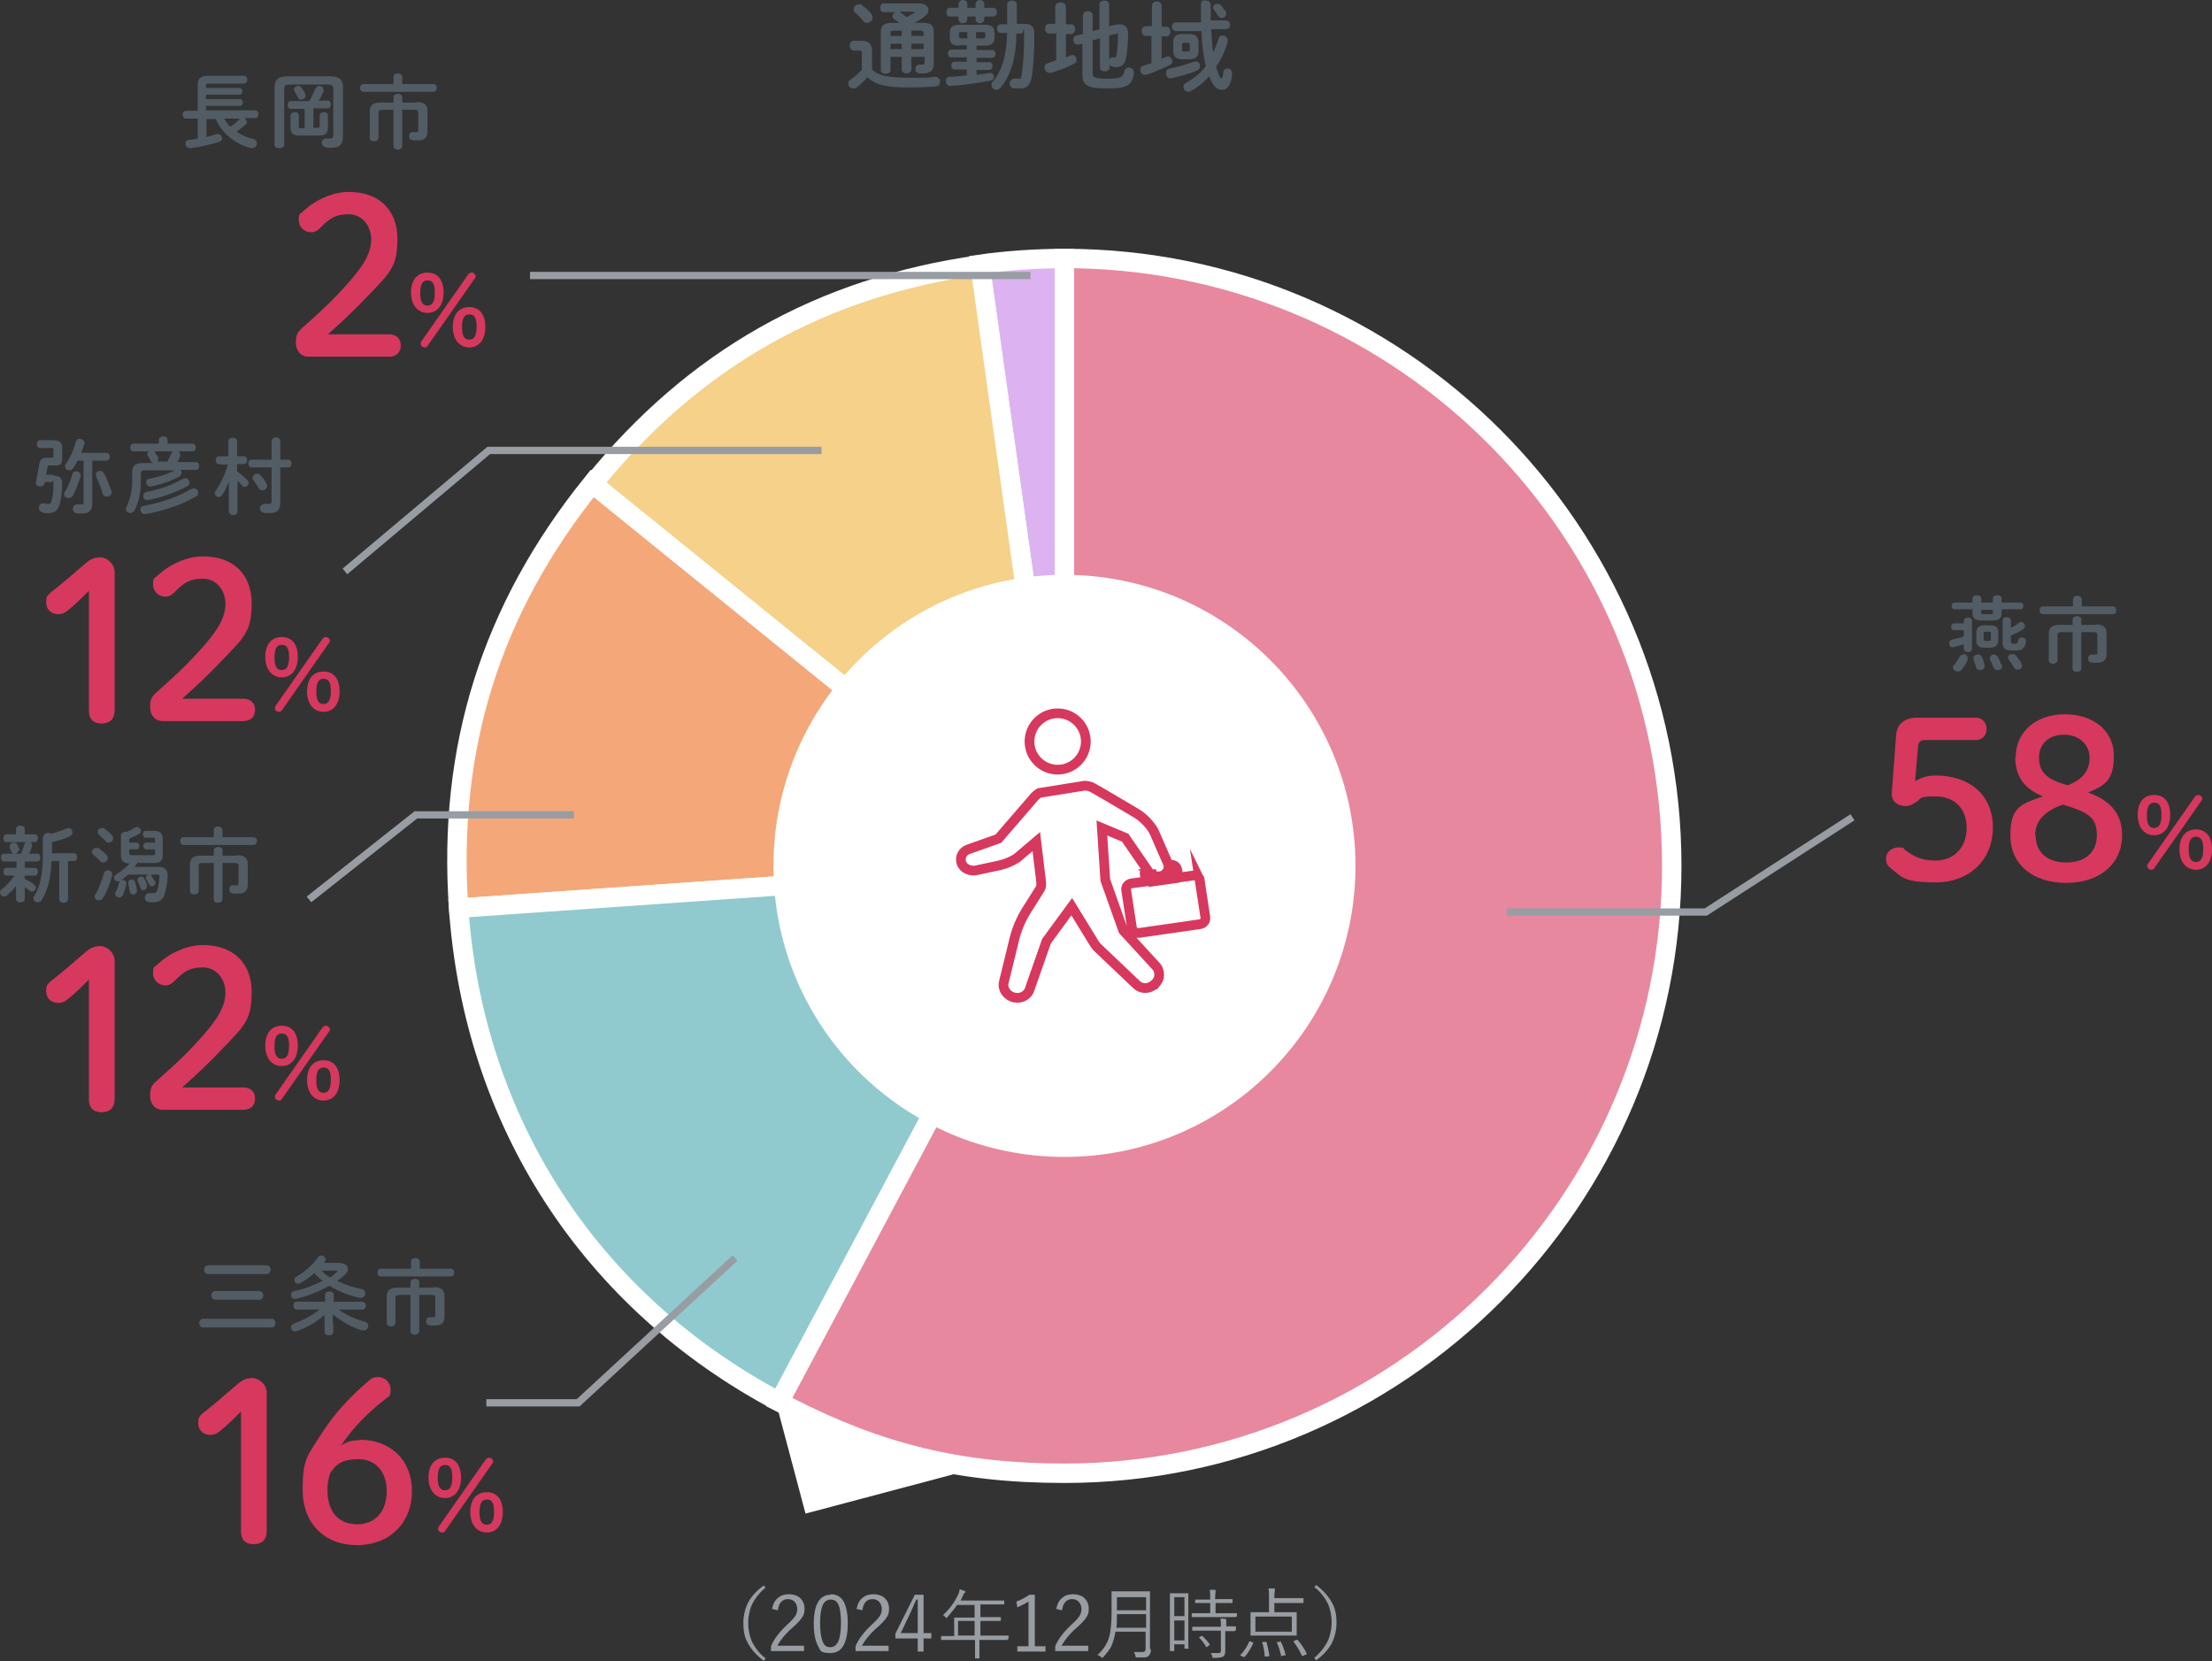
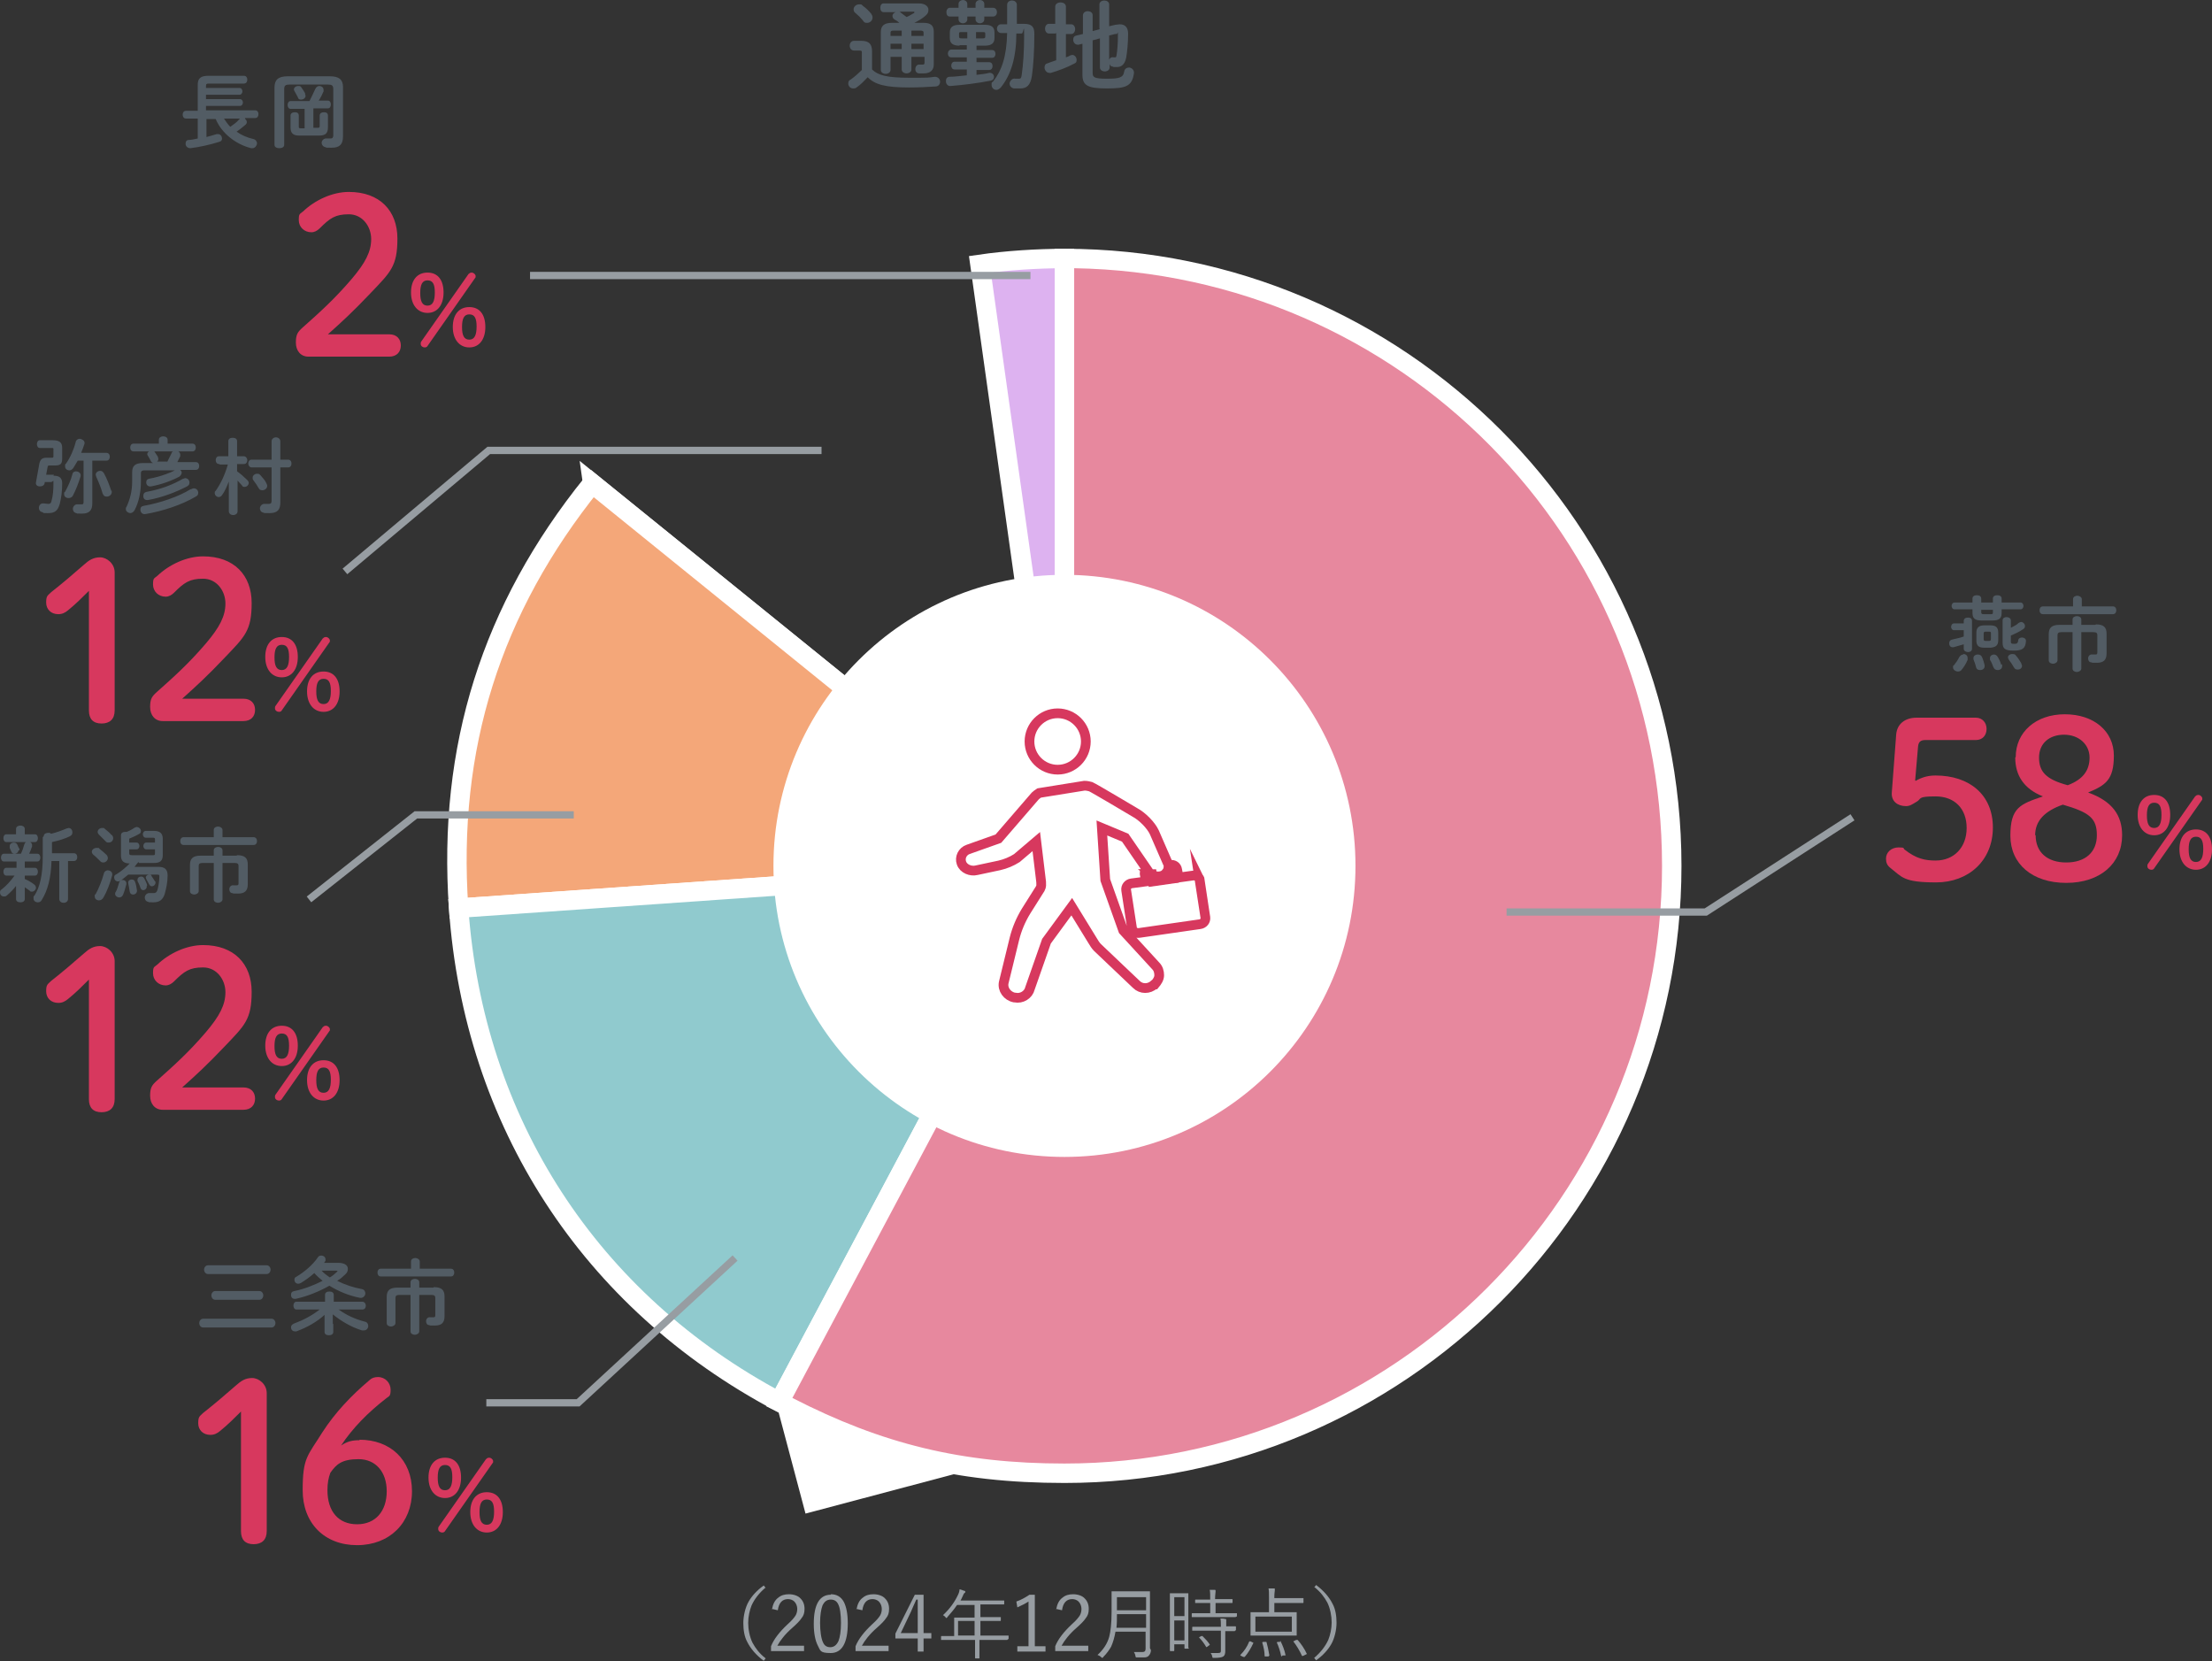
<svg xmlns="http://www.w3.org/2000/svg" id="_レイヤー_2" data-name="レイヤー 2" width="455.3" height="341.9" viewBox="0 0 455.3 341.9">
  <rect x="0" y="0" width="455.3" height="341.9" fill="#333333" stroke="none" />
  <defs>
    <style>
      .cls-1 {
        fill: #525c64;
      }

      .cls-2 {
        fill: #90cace;
      }

      .cls-2, .cls-3, .cls-4, .cls-5, .cls-6, .cls-7, .cls-8 {
        stroke-miterlimit: 10;
      }

      .cls-2, .cls-3, .cls-5, .cls-7 {
        stroke: #fff;
        stroke-width: 4px;
      }

      .cls-9 {
        fill: #979da2;
      }

      .cls-10, .cls-6 {
        fill: #fff;
      }

      .cls-11 {
        fill: #e7889e;
      }

      .cls-3 {
        fill: #f5d189;
      }

      .cls-4, .cls-6 {
        stroke: #d7385e;
        stroke-width: 2px;
      }

      .cls-4, .cls-8 {
        fill: none;
      }

      .cls-5 {
        fill: #ddb2f0;
      }

      .cls-7 {
        fill: #f4a779;
      }

      .cls-8 {
        stroke: #979da2;
        stroke-width: 1.5px;
      }

      .cls-12 {
        fill: #d7385e;
      }
    </style>
  </defs>
  <g id="_レイヤー_1-2" data-name="レイヤー 1">
    <g>
      <path class="cls-1" d="M179.5,14.3c1.2,1.2,3.1,1.7,7.6,1.7s3.8,0,5.3-.2c.7,0,1.1.5,1.1,1s-.3,1-1,1c-1.6.1-3.3.2-5.4.2-4.9,0-7-.6-8.5-2.1-.7.7-1.4,1.5-2.3,2.1-.2.2-.5.2-.7.2-.6,0-1-.5-1-1s.2-.7.6-.9c.7-.5,1.5-1.2,2.2-1.9v-3.5c0-.4,0-.5-.6-.5h-1c-.6,0-.9-.5-.9-1s.3-1,.9-1h1.5c1.6,0,2.2.7,2.2,2.2v3.7ZM179.3,2.8c.2.3.3.5.3.8,0,.6-.5,1.1-1.1,1.1s-.6-.1-.9-.5c-.5-.6-.9-1-1.5-1.5-.3-.2-.4-.5-.4-.8,0-.5.5-1,1.1-1s.5,0,.8.3c.7.5,1.2,1,1.7,1.6ZM187.6,11.7v2.6c0,.5-.5.8-1,.8s-1-.3-1-.8v-2.6h-2.3v2.7c0,.5-.5.8-1,.8s-1-.3-1-.8v-7.8c0-1.3.7-1.9,2.3-1.9h1.5c-.3-.3-.6-.5-1-.7-.3-.2-.4-.5-.4-.7,0-.4.3-.7.7-.8h-2.5c-.5,0-.7-.4-.7-.9s.2-.9.7-.9h7.2c1.3,0,2,.6,2,1.3s-.3,1-.8,1.4c-.6.5-1.3.9-2.1,1.3h1.9c1.4,0,2.1.5,2.1,1.8v6.8c0,1.1-.7,1.8-2,1.8s-.7,0-1,0c-.6,0-.8-.5-.8-.9s.3-1,.9-.9c.1,0,.4,0,.6,0,.3,0,.4-.1.4-.4v-1.2h-2.5ZM183.9,6.3c-.4,0-.6.1-.6.4v.7h2.3v-1.1h-1.8ZM185.6,10.1v-1.1h-2.3v1.1h2.3ZM185,2.4c.1,0,.3,0,.4.2.4.3.8.6,1.2.9.5-.2,1-.5,1.5-.8.1,0,.1-.1.1-.2s0-.1-.2-.1h-3ZM190.1,6.7c0-.3-.2-.4-.6-.4h-1.9v1.1h2.5v-.7ZM190.1,9h-2.5v1.1h2.5v-1.1Z" />
      <path class="cls-1" d="M197.5,9.4c-1.4,0-2-.5-2-1.6v-1.1c0-1,.5-1.6,2-1.6h5.2c1.4,0,2,.5,2,1.6v1.1c0,1-.5,1.6-2,1.6h-1.7v.9h3.2c.5,0,.7.4.7.8s-.2.8-.7.8h-3.2v.9h2.6c.5,0,.7.4.7.8s-.2.8-.7.8h-2.6v1c.9-.1,1.8-.2,2.6-.4.6-.1,1,.4,1,.8s-.2.7-.7.8c-2.5.5-5.7.9-8.3,1.1-.6,0-.9-.5-.9-1s.2-.9.8-.9c1.1,0,2.3-.2,3.5-.3v-1.2h-2.5c-.5,0-.7-.4-.7-.8s.2-.8.7-.8h2.5v-.9h-3.2c-.5,0-.7-.4-.7-.8s.3-.8.7-.8h3.2v-.9h-1.5ZM197.3.8c0-.5.5-.8.9-.8s.9.3.9.8v.8h1.7v-.8c0-.5.5-.8.9-.8s.9.3.9.8v.8h1.8c.5,0,.8.4.8.9s-.3.9-.8.9h-1.8v.6c0,.5-.5.8-.9.8s-.9-.3-.9-.8v-.6h-1.7v.6c0,.5-.5.8-.9.8s-.9-.3-.9-.8v-.6h-1.8c-.5,0-.7-.4-.7-.9s.3-.9.7-.9h1.8v-.8ZM199.1,7.9v-1.3h-1.2c-.4,0-.5,0-.5.4v.5c0,.3.1.4.5.4h1.2ZM202.3,7.9c.4,0,.5-.1.5-.4v-.5c0-.3,0-.4-.5-.4h-1.4v1.3h1.4ZM209.2,6.8c0,5-1.1,8.6-3.2,11.2-.3.3-.6.5-.9.5-.5,0-1-.4-1-1s0-.5.3-.7c1.8-2.3,2.8-5.2,2.9-10h-1.2c-.6,0-.9-.5-.9-.9s.3-.9.8-.9h1.3V1c0-.6.5-.9,1-.9s1,.3,1,.9v3.9h1.4c1.8,0,2.2.7,2.2,2.1,0,3.5-.2,6.5-.5,8.6-.3,2-1.1,2.6-2.4,2.6s-.9,0-1.3,0c-.6-.1-.9-.6-.9-1s.5-1.2,1.2-1c.2,0,.4,0,.7,0,.4,0,.5-.1.6-.8.3-2,.5-4.9.5-8s-.1-.5-.5-.5h-1.1Z" />
      <path class="cls-1" d="M217.2,6.9h-1.3c-.5,0-.8-.5-.8-1s.3-1,.8-1h1.3V1.4c0-.6.5-.9,1.1-.9s1.1.3,1.1.9v3.6h1.1c.5,0,.8.5.8,1s-.3,1-.8,1h-1.1v4.8c.3-.1.6-.2.9-.4.1,0,.3-.1.4-.1.5,0,.9.5.9,1s-.1.6-.5.8c-1.5.8-3.4,1.5-4.8,1.9-.1,0-.2,0-.3,0-.6,0-1-.6-1-1.1s.2-.8.7-.9c.5-.2,1.1-.4,1.7-.6v-5.6ZM226.3,5.9V.9c0-.5.5-.8,1-.8s1,.3,1,.8v4.5l1.3-.3c.3,0,.6-.1.9-.1,1.1,0,1.7.7,1.7,1.9,0,2.1-.2,3.8-.4,5-.3,1.4-1,1.9-1.9,1.9s-.6,0-.9-.1c-.3,0-.5-.2-.6-.5v.7c0,.5-.5.8-1,.8s-1-.3-1-.8v-6l-1.5.4v6.7c0,.9.3,1.2,2.9,1.2s3.4-.2,3.6-1.5c.1-.6.6-.8,1-.8s1.1.4,1,1.2c-.4,2.7-1.7,3.1-5.6,3.1s-5-.6-5-2.8v-6.4l-.8.2c0,0-.2,0-.2,0-.5,0-.9-.5-.9-1s.2-.8.7-.9l1.3-.3v-3.8c0-.6.5-.9,1-.9s1,.3,1,.8v3.3l1.5-.4ZM228.3,12.3c.1-.3.4-.6.9-.5,0,0,.2,0,.3,0,.2,0,.2,0,.3-.3.2-1.1.3-2.7.3-4.1s0-.4-.3-.4-.2,0-.3,0l-1.2.3v4.9Z" />
-       <path class="cls-1" d="M237.1,7.4h-1.3c-.5,0-.8-.5-.8-1s.3-1,.8-1h1.3V1.2c0-.6.5-.9,1-.9s1,.3,1,.9v4.3h1c.5,0,.8.5.8,1s-.3,1-.8,1h-1v4.6c.3-.1.6-.3.9-.4.1,0,.3-.1.4-.1.5,0,.9.5.9,1s-.2.6-.5.8c-1.5.7-3.4,1.5-4.8,2-.1,0-.2,0-.4,0-.6,0-.9-.5-.9-1s.2-.8.7-.9c.5-.2,1.1-.3,1.6-.5v-5.4ZM246.1,12.6c.6,0,.9.5.9,1s-.2.7-.6.9c-1.6.7-3.5,1.2-5.2,1.6-.7.2-1.2-.4-1.2-1s.2-.8.8-1c1.5-.3,3.4-.8,4.9-1.4.1,0,.3,0,.4,0ZM247.2,4.2c0-1,0-2.1,0-3.2s.5-.9,1-.9,1,.3,1,.9c0,1.1,0,2.1,0,3.2h3.2c.5,0,.8.5.8.9s-.3.9-.8.9h-3.1c.1,1.6.2,3.2.4,4.8.4-.9.8-1.8,1.1-2.8.1-.5.5-.7.9-.7s1,.4,1,1,0,.2,0,.3c-.5,1.8-1.3,3.6-2.4,5.1.6,2.1.9,2.4,1.1,2.4s.3-.2.4-1.2c0-.6.5-.8.9-.8s.9.3.9,1c-.1,2.4-1,3.4-2.1,3.4s-1.9-.9-2.6-2.8c-1.1,1.2-2.3,2.2-3.7,3-.2.1-.4.2-.6.2-.6,0-1-.5-1-1s.2-.7.6-.9c1.6-.9,3-2,4-3.4,0-.1,0-.3-.1-.4-.4-1.9-.7-4.1-.8-6.8h-5.3c-.5,0-.8-.5-.8-.9s.3-.9.8-.9h5.2ZM246.7,10.5c0,1.2-.6,1.7-1.9,1.7h-1.4c-1.3,0-1.9-.5-1.9-1.7v-1.8c0-1.2.6-1.7,1.9-1.7h1.4c1.2,0,1.8.4,1.9,1.7v1.8ZM244.9,9.2c0-.3-.1-.4-.4-.4h-.8c-.3,0-.4.1-.4.4v1c0,.3.1.4.4.4h.8c.3,0,.4-.1.4-.4v-1ZM252.2,2.2c.1.2.2.4.2.6,0,.5-.4.9-.9.9s-.6-.2-.9-.6c-.2-.4-.4-.7-.7-1-.1-.2-.2-.4-.2-.5,0-.5.4-.8.9-.8s.5.1.8.4c.3.4.6.8.8,1.1Z" />
    </g>
    <path class="cls-5" d="M219.1,178.2l-17.4-123.8c5.5-.8,11.9-1.2,17.4-1.2v125Z" />
-     <path class="cls-3" d="M219.1,178.2l-97.1-78.6c20.8-25.7,46.9-40.5,79.7-45.1l17.4,123.8Z" />
+     <path class="cls-3" d="M219.1,178.2l-97.1-78.6l17.4,123.8Z" />
    <path class="cls-7" d="M219.1,178.2l-124.7,8.7c-2.3-33,6.7-61.6,27.5-87.4l97.1,78.6Z" />
    <path class="cls-2" d="M219.1,178.2l-58.7,110.3c-39-20.7-62.9-57.6-66-101.6l124.7-8.7Z" />
    <g>
      <path class="cls-11" d="M219.1,178.2V53.2c69,0,125,56,125,125s-56,125-125,125-39.2-4.3-58.7-14.6l58.7-110.3Z" />
      <path class="cls-10" d="M219.1,305.2c-22.5,0-39.8-4.3-59.6-14.9l-1.8-.9,59.4-111.7V51.2h2c70,0,127,57,127,127s-57,127-127,127ZM163.1,287.7c18.5,9.5,34.9,13.5,56,13.5,67.8,0,123-55.2,123-123s-54.1-121.9-121-123v123.5l-58,109Z" />
    </g>
    <circle class="cls-10" cx="219.1" cy="178.2" r="59.9" />
    <g>
      <path class="cls-1" d="M3.4,182.2c-.6.8-1.3,1.5-2,2.1-.2.2-.4.2-.6.2-.5,0-.8-.4-.8-.8s.1-.5.4-.7c.9-.7,1.8-1.7,2.6-2.8h-1.7c-.4,0-.6-.4-.6-.8s.2-.8.6-.8h2.1v-1.3H.8c-.4,0-.6-.4-.6-.8s.2-.8.6-.8h3.5c.3-.6.5-1.2.7-1.9.1-.4.4-.6.8-.6s.8.3.8.7,0,.2,0,.3c-.2.6-.4,1.1-.6,1.5h1.7c.4,0,.6.4.6.8s-.2.8-.6.8h-2.6v1.3h2.1c.4,0,.6.4.6.8s-.2.8-.6.8h-2.1v.7c.7.3,1.4.7,1.9,1.1.3.2.4.5.4.7,0,.4-.4.8-.8.8s-.3,0-.5-.2c-.3-.2-.7-.5-1-.7v2.4c0,.5-.4.7-.9.7s-.9-.2-.9-.7v-2.9ZM3.3,170.6c0-.5.5-.7.9-.7s.9.2.9.7v1.1h2.1c.4,0,.6.4.6.8s-.2.8-.6.8H1.3c-.4,0-.6-.4-.6-.8s.2-.8.6-.8h2v-1.1ZM3.8,175c0,.4-.4.7-.8.7s-.6-.2-.7-.5c-.1-.3-.2-.4-.3-.7,0-.1,0-.2,0-.4,0-.4.4-.7.8-.7s.6.1.8.5c.1.3.2.5.4.8,0,.1,0,.2,0,.3ZM9,172.1c0-.5.5-.7.9-.7s.4,0,.6.2c1.2-.3,2.3-.7,3.2-1.1.2,0,.3-.1.4-.1.5,0,.8.4.8.9s-.2.6-.5.8c-1,.5-2.3.9-3.7,1.2v2.3h4.5c.5,0,.7.4.7.8s-.2.8-.7.8h-1.2v7.8c0,.5-.4.8-.9.8s-.9-.3-.9-.8v-7.8h-1.6c-.1,3.5-.8,6.1-2,8-.2.4-.5.5-.8.5-.5,0-.9-.3-.9-.8s0-.4.2-.6c1.1-1.7,1.7-4.2,1.7-8v-4Z" />
      <path class="cls-1" d="M21.9,175.9c.2.2.3.5.3.7,0,.5-.5.9-.9.9s-.5-.1-.7-.3c-.4-.4-1-1-1.4-1.3-.2-.2-.3-.4-.3-.6,0-.4.4-.8,1-.8s.4,0,.6.2c.5.4,1.1.9,1.5,1.3ZM22.1,179.1c.5,0,1,.3,1,.8s0,.2,0,.2c-.4,1.6-1.1,3.4-1.8,4.6-.2.4-.6.6-.9.6-.5,0-.9-.3-.9-.8s0-.3.2-.5c.6-1.1,1.3-2.8,1.7-4.3.1-.4.5-.6.9-.6ZM23,171.8c.2.2.3.5.3.7,0,.5-.4.9-.9.9s-.5-.1-.7-.3c-.4-.4-.9-.9-1.3-1.3-.2-.2-.3-.4-.3-.6,0-.4.4-.8.9-.8s.4,0,.6.2c.5.4,1,.8,1.4,1.3ZM28.5,177.4c-.3.3-.5.6-.8,1h4.9c1.4,0,1.9.6,1.9,1.8,0,1.4-.3,2.7-.6,3.8-.4,1.2-1.1,1.7-2.3,1.7s-.8,0-1.1-.1c-.5-.1-.7-.5-.7-.9s.4-1,1.1-.9c.3,0,.5,0,.7,0,.4,0,.6-.1.8-.6.2-.7.4-1.9.4-2.8,0-.3,0-.4-.4-.4h-6c-.5.4-1,.8-1.5,1.2-.2.1-.4.2-.6.2-.5,0-.8-.4-.8-.8s.1-.5.5-.7c1-.6,1.9-1.4,2.7-2.2-1.2,0-1.8-.5-1.8-1.6v-4.2c0-.5.4-.7.9-.7s.2,0,.3,0c.5-.2,1.1-.5,1.5-.8.2-.1.4-.2.5-.2.5,0,.9.4.9.8s-.1.5-.5.7c-.5.3-1.2.6-1.9.9v.8h1.5c.4,0,.6.4.6.7s-.2.7-.6.7h-1.5v.8c0,.3.1.4.6.4h4.2c.4,0,.5,0,.5-.4v-.8h-1.8c-.4,0-.6-.4-.6-.7s.2-.7.6-.7h1.8v-.6c0-.3,0-.4-.5-.4h-1.4c-.4,0-.6-.4-.6-.7s.2-.7.6-.7h1.7c1.2,0,1.8.5,1.8,1.6v3.4c0,1.2-.6,1.6-1.8,1.6h-3.1ZM25.2,181.1c.5,0,.9.3.8.9-.2.8-.4,1.5-.7,2.2-.2.4-.5.5-.8.5s-.8-.3-.8-.7,0-.3.1-.4c.3-.5.5-1.2.7-1.9.1-.4.4-.6.8-.6ZM28.2,183.3c0,.5-.4.8-.8.8s-.6-.2-.7-.6c-.1-.6-.2-1.3-.3-1.7-.1-.5.3-.8.7-.8s.6.2.7.5c.2.5.3,1.1.4,1.8ZM30.2,182.3c0,0,0,.2,0,.2,0,.4-.4.7-.7.7s-.5-.2-.6-.5c-.1-.4-.4-1-.6-1.4,0,0,0-.2,0-.3,0-.3.3-.6.7-.6s.5.1.7.4c.2.4.5,1,.6,1.4ZM32,181.4c0,.1,0,.2,0,.3,0,.4-.4.7-.7.7s-.4-.1-.6-.4c-.2-.4-.4-.7-.6-1.1,0-.1-.1-.2-.1-.3,0-.3.3-.6.7-.6s.4,0,.5.3c.3.4.5.8.7,1.1Z" />
      <path class="cls-1" d="M44,170.8c0-.5.5-.7.9-.7s.9.3.9.7v1.5h6.4c.5,0,.7.4.7.8s-.2.8-.7.8h-14.4c-.5,0-.7-.4-.7-.8s.2-.8.7-.8h6.2v-1.5ZM48.8,176c1.6,0,2.2.6,2.2,1.9v4.1c0,1.4-.7,1.9-2,1.9s-.8,0-1.2-.1c-.4,0-.6-.4-.6-.8s.3-.9.9-.8c.3,0,.4,0,.6,0s.4,0,.4-.4v-3.6c0-.4-.2-.6-.8-.6h-2.5v7.5c0,.4-.5.7-.9.7s-.9-.2-.9-.7v-7.5h-2.3c-.6,0-.8.2-.8.6v5.2c0,.4-.5.7-.9.7s-.9-.2-.9-.7v-5.4c0-1.3.6-1.9,2.2-1.9h2.7v-1.1c0-.5.5-.7.9-.7s.9.2.9.7v1.1h2.9Z" />
    </g>
    <g>
      <path class="cls-12" d="M18.3,201.6c-1.4,1.4-2.7,2.7-4.3,4-.6.5-1.2.8-2,.8-1.5,0-2.5-1-2.5-2.4s.3-1.4,1-2.1c2.4-1.9,4.4-3.6,6.8-5.7,1-.9,1.9-1.5,3.3-1.5s3,1.3,3,3.1v28.4c0,1.8-1,2.7-2.7,2.7s-2.6-.9-2.6-2.7v-24.6Z" />
      <path class="cls-12" d="M50.1,223.8c1.6,0,2.4,1,2.4,2.3s-.8,2.3-2.4,2.3h-16.6c-1.6,0-2.6-1.2-2.6-2.9s.4-2.2,1.4-3.1c3.6-3.2,6.6-5.9,10.1-10,2.8-3.3,4-5.6,4-8.2s-1.8-5.1-4.6-5.1-3.9.8-6,2.9c-.5.5-1.1.8-1.7.8-1.5,0-2.6-1.1-2.6-2.5s.2-1.2.9-1.8c2.4-2.3,6-4,9.4-4,6.4,0,10,3.9,10,9.6s-1.4,6.9-5.5,11.2c-3.7,3.9-5.9,5.9-8.8,8.5h12.6Z" />
      <path class="cls-12" d="M61.3,215.2c0,2.6-1.3,4.2-3.3,4.2s-3.4-1.6-3.4-4.2,1.3-4.1,3.4-4.1,3.3,1.5,3.3,4.1ZM56.5,215.3c0,1.7.4,2.6,1.5,2.6s1.5-1,1.5-2.7-.4-2.5-1.5-2.5-1.5.9-1.5,2.6ZM66.5,211.4c.1-.2.3-.3.6-.3.4,0,.8.4.8.7s0,.3-.1.4l-9.8,14c-.1.2-.3.3-.6.3-.4,0-.8-.3-.8-.7s0-.3.1-.5l9.8-14ZM69.9,222.3c0,2.6-1.3,4.2-3.3,4.2s-3.4-1.6-3.4-4.2,1.3-4.1,3.4-4.1,3.3,1.5,3.3,4.1ZM65.1,222.3c0,1.7.4,2.6,1.5,2.6s1.5-1,1.5-2.7-.4-2.5-1.5-2.5-1.5.9-1.5,2.6Z" />
    </g>
    <g>
      <path class="cls-1" d="M11,97.9c1.3,0,1.8.5,1.8,1.6,0,1.6-.2,3-.5,4.2-.4,1.4-1,1.9-2.4,1.9s-.7,0-1.2-.2c-.5-.1-.7-.5-.7-.9s.3-.9.8-.9.1,0,.2,0c.3,0,.6.1.9.1.4,0,.6-.1.7-.6.3-1,.4-2.3.4-3.5s0-.4-.5-.4h-1.3v.2c-.1.5-.5.7-1,.7s-.9-.3-.8-.8l.7-3.9c.2-.8.5-1.2,1.5-1.2h1c.3,0,.4,0,.4-.3v-1.4c0-.3,0-.3-.4-.3h-2.4c-.4,0-.6-.4-.6-.8s.2-.8.6-.8h2.6c1.5,0,2,.5,2,1.6v2.2c0,1.1-.4,1.4-1.5,1.4h-1.1c-.3,0-.3,0-.4.3l-.3,1.6h1.6ZM15.6,97c.5,0,1,.3,1,.8s0,.1,0,.2c-.4,1.3-1,2.9-1.6,4-.2.4-.6.5-.9.5-.5,0-.9-.3-.9-.8s0-.3.2-.5c.6-1.1,1.2-2.4,1.5-3.6.1-.5.5-.6.8-.6ZM16,94.8c-.3.5-.6,1-.9,1.5-.2.3-.5.5-.8.5-.5,0-.9-.3-.9-.8s0-.4.2-.6c.9-1.3,1.6-2.9,2-4.5.1-.4.5-.6.8-.6s1,.3,1,.8,0,.2,0,.2c-.2.6-.4,1.2-.7,1.9h5.2c.5,0,.7.4.7.8s-.2.8-.7.8h-2.9v8.8c0,1.5-.7,2.1-2.1,2.1s-.9,0-1.2-.1c-.5-.1-.7-.5-.7-.9s.4-1,1-.9c.2,0,.5,0,.8,0s.4-.1.4-.5v-8.5h-1.3ZM23,101c0,.1,0,.2,0,.3,0,.5-.5.9-1,.9s-.7-.2-.9-.7c-.3-1.1-.8-2.3-1.3-3.4,0-.1-.1-.3-.1-.4,0-.5.5-.8.9-.8s.6.2.8.5c.6,1.1,1.1,2.4,1.5,3.6Z" />
      <path class="cls-1" d="M31.2,95.1c0,0-.2-.2-.2-.3-.1-.2-.3-.6-.5-.9-.1-.2-.2-.3-.2-.4,0-.3.2-.5.4-.6h-3.2c-.5,0-.7-.4-.7-.8s.2-.8.7-.8h5.2v-.8c0-.5.5-.7.9-.7s.9.2.9.7v.8h5.1c.5,0,.7.4.7.8s-.2.8-.7.8h-2.9c.2.1.4.4.4.6s0,.2,0,.4c-.2.4-.4.8-.6,1.2h3.8c.5,0,.7.4.7.8s-.2.8-.7.8h-3.2c.2.2.3.4.3.6s-.2.6-.5.8c-1.7.9-3.7,1.6-5.8,2-.6.1-1-.3-1-.8s.2-.7.7-.8c1.1-.2,2.2-.5,3.3-.9.6-.2,1.3-.5,1.9-.8h-6.3c-.5,0-.7.2-.7.6v1.8c0,2-.4,4.1-1.3,5.8-.2.4-.6.6-.9.6s-.9-.3-.9-.8,0-.3.1-.4c.8-1.7,1.2-3.4,1.2-5.3v-1.9c0-1.3.6-1.9,2.2-1.9h2.1ZM39.3,100.7c.2-.1.4-.2.6-.2.5,0,.9.4.9.9s-.2.6-.5.8c-2.9,1.7-6.8,3-10.4,3.6-.6.1-1-.4-1-.9s.2-.7.7-.8c3.4-.6,7.2-1.9,9.6-3.4ZM37.6,98.6c.2-.1.4-.2.5-.2.5,0,.9.4.9.9s-.2.6-.5.8c-2.3,1.2-5.2,2.3-8,2.8-.7.1-1-.3-1-.8s.2-.8.8-.9c2.7-.5,5.2-1.4,7.4-2.7ZM34.4,95.1c.3-.6.6-1.2.9-1.8,0-.2.2-.3.3-.4h-3.9c0,0,.2.1.2.2.2.3.4.6.6.9,0,.2.1.3.1.4,0,.3-.1.5-.3.6h2.1Z" />
      <path class="cls-1" d="M45.1,95.5c-.5,0-.7-.4-.7-.8s.2-.8.7-.8h1.9v-3.1c0-.5.4-.7.9-.7s.9.2.9.7v3.1h1.4c.4,0,.7.4.7.8s-.2.8-.7.8h-1.4v1.5c.7.5,1.5,1.2,2.1,1.8.2.2.3.4.3.6,0,.4-.4.8-.8.8s-.4,0-.6-.3c-.3-.3-.6-.7-.9-1v6.3c0,.5-.4.8-.9.8s-.9-.3-.9-.8v-6.1c-.4,1-.8,2-1.4,2.8-.2.3-.5.4-.7.4-.4,0-.8-.4-.8-.8s0-.3.2-.5c1-1.4,1.9-3.3,2.5-5.4h-1.6ZM55.9,90.8c0-.5.5-.8.9-.8s.9.3.9.8v3.8h1.6c.5,0,.7.4.7.8s-.2.8-.7.8h-1.6v7.2c0,1.4-.5,2.2-2.2,2.2s-.8,0-1.3-.1c-.5-.1-.7-.5-.7-.9s.4-1,1.1-.9c.2,0,.5,0,.7,0,.4,0,.6-.1.6-.6v-6.9h-4.1c-.4,0-.7-.4-.7-.8s.2-.8.7-.8h4.1v-3.8ZM54.8,99.4c.1.2.2.4.2.6,0,.5-.5.9-1,.9s-.6-.2-.8-.5c-.3-.5-.6-1-1-1.5-.2-.2-.2-.4-.2-.6,0-.4.4-.8.9-.8s.5.1.8.4c.4.5.9,1,1.1,1.5Z" />
    </g>
    <g>
      <path class="cls-12" d="M18.3,121.6c-1.4,1.4-2.7,2.7-4.3,4-.6.5-1.2.8-2,.8-1.5,0-2.5-1-2.5-2.4s.3-1.4,1-2.1c2.4-1.9,4.4-3.6,6.8-5.7,1-.9,1.9-1.5,3.3-1.5s3,1.3,3,3.1v28.4c0,1.8-1,2.7-2.7,2.7s-2.6-.9-2.6-2.7v-24.6Z" />
      <path class="cls-12" d="M50.1,143.8c1.6,0,2.4,1,2.4,2.3s-.8,2.3-2.4,2.3h-16.6c-1.6,0-2.6-1.2-2.6-2.9s.4-2.2,1.4-3.1c3.6-3.2,6.6-5.9,10.1-10,2.8-3.3,4-5.6,4-8.2s-1.8-5.1-4.6-5.1-3.9.8-6,2.9c-.5.5-1.1.8-1.7.8-1.5,0-2.6-1.1-2.6-2.5s.2-1.2.9-1.8c2.4-2.3,6-4,9.4-4,6.4,0,10,3.9,10,9.6s-1.4,6.9-5.5,11.2c-3.7,3.9-5.9,5.9-8.8,8.5h12.6Z" />
      <path class="cls-12" d="M61.3,135.2c0,2.6-1.3,4.2-3.3,4.2s-3.4-1.6-3.4-4.2,1.3-4.1,3.4-4.1,3.3,1.5,3.3,4.1ZM56.5,135.3c0,1.7.4,2.6,1.5,2.6s1.5-1,1.5-2.7-.4-2.5-1.5-2.5-1.5.9-1.5,2.6ZM66.5,131.4c.1-.2.3-.3.6-.3.4,0,.8.4.8.7s0,.3-.1.4l-9.8,14c-.1.2-.3.3-.6.3-.4,0-.8-.3-.8-.7s0-.3.1-.5l9.8-14ZM69.9,142.3c0,2.6-1.3,4.2-3.3,4.2s-3.4-1.6-3.4-4.2,1.3-4.1,3.4-4.1,3.3,1.5,3.3,4.1ZM65.1,142.3c0,1.7.4,2.6,1.5,2.6s1.5-1,1.5-2.7-.4-2.5-1.5-2.5-1.5.9-1.5,2.6Z" />
    </g>
    <g>
      <path class="cls-1" d="M404.2,127.8c0-.5.4-.7.9-.7s.8.2.8.7v5.7c0,.5-.4.7-.8.7s-.9-.2-.9-.7v-.9c-.7.2-1.4.4-2.1.6,0,0-.2,0-.2,0-.5,0-.7-.4-.7-.8s.2-.7.7-.8c.8-.2,1.5-.3,2.3-.6v-1.3h-2c-.4,0-.6-.4-.6-.7s.2-.7.6-.7h2v-.6ZM410.2,123.2c0-.5.4-.7.9-.7s.9.2.9.7v.8h3.9c.4,0,.6.4.6.7s-.2.7-.6.7h-3.9v.7c0,1.1-.4,1.6-1.9,1.6h-2.2c-1.5,0-1.9-.5-1.9-1.6v-.7h-3.7c-.4,0-.6-.4-.6-.7s.2-.7.6-.7h3.7v-.8c0-.5.4-.7.9-.7s.9.2.9.7v.8h2.4v-.8ZM404.1,134.6c.5,0,.9.3.9.8s0,.2,0,.4c-.3.7-.7,1.4-1.2,2-.2.3-.5.4-.8.4-.5,0-1-.4-1-.8s0-.4.2-.5c.4-.5.8-1.1,1.1-1.7.2-.3.5-.5.8-.5ZM408.5,136.9c0,0,0,.2,0,.2,0,.5-.4.8-.9.8s-.8-.2-.9-.7c-.1-.5-.3-1-.5-1.5,0-.1,0-.2,0-.3,0-.4.4-.7.9-.7s.7.2.9.6c.2.5.4,1.1.5,1.6ZM408.4,133.3c-1.2,0-1.6-.5-1.6-1.5v-1.6c0-1,.5-1.5,1.6-1.5h1.3c1.2,0,1.6.5,1.6,1.5v1.6c0,1.1-.6,1.4-1.6,1.5h-1.3ZM407.8,125.5v.5c0,.3.1.4.5.4h1.5c.4,0,.4-.1.4-.4v-.5h-2.4ZM409.4,131.9c.3,0,.4-.1.4-.4v-1.1c0-.3,0-.4-.4-.4h-.7c-.3,0-.4.1-.4.4v1.1c0,.3.1.4.4.4h.7ZM412.1,136.7c0,.1,0,.3,0,.4,0,.5-.4.8-.9.8s-.7-.2-.9-.6c-.2-.5-.4-1.1-.7-1.5,0-.1,0-.2,0-.4,0-.4.4-.7.8-.7s.6.2.8.5c.3.5.6,1.1.7,1.6ZM413.9,129.2c.6-.3,1.2-.6,1.6-1,.2-.1.4-.2.5-.2.4,0,.8.4.8.8s-.1.5-.4.7c-.7.5-1.6.9-2.5,1.3v1.3c0,.3.1.4.6.4s.8,0,.9-.6c0-.5.4-.7.8-.7s.9.3.8.8c-.1,1.4-.7,1.9-2.5,1.9s-2.3-.4-2.3-1.6v-4.6c0-.5.4-.7.8-.7s.9.2.9.7v1.3ZM416,136.5c.1.2.2.4.2.5,0,.5-.4.8-.9.8s-.6-.2-.8-.5c-.3-.5-.6-1-1-1.5-.1-.2-.2-.4-.2-.5,0-.4.4-.7.9-.7s.6.1.8.4c.4.4.8,1.1,1.1,1.6Z" />
      <path class="cls-1" d="M426.7,123.3c0-.5.5-.7.9-.7s.9.3.9.7v1.5h6.4c.5,0,.7.4.7.8s-.2.8-.7.8h-14.4c-.5,0-.7-.4-.7-.8s.2-.8.7-.8h6.2v-1.5ZM431.4,128.5c1.6,0,2.2.6,2.2,1.9v4.1c0,1.4-.7,1.9-2,1.9s-.8,0-1.2-.1c-.4,0-.6-.4-.6-.8s.3-.9.9-.8c.3,0,.4,0,.6,0s.4,0,.4-.4v-3.6c0-.4-.2-.6-.8-.6h-2.5v7.5c0,.4-.5.7-.9.7s-.9-.2-.9-.7v-7.5h-2.3c-.6,0-.8.2-.8.6v5.2c0,.4-.5.7-.9.7s-.9-.2-.9-.7v-5.4c0-1.3.6-1.9,2.2-1.9h2.7v-1.1c0-.5.5-.7.9-.7s.9.2.9.7v1.1h2.9Z" />
    </g>
    <g>
      <path class="cls-12" d="M394.3,160.7c1.4-.8,2.7-1.1,4.1-1.1,6.9,0,11.8,3.9,11.8,10.7s-5,11.3-11.7,11.3-7-1.1-9.3-2.9c-.8-.6-1-1.2-1-2,0-1.3,1.1-2.3,2.6-2.3s.8.2,1.3.5c2.3,1.8,4.1,2.2,6.3,2.2,3.8,0,6.4-2.7,6.4-6.7s-2.5-6.5-6.4-6.5-2.8.5-3.9,1.1c-1,.6-1.4.9-2.2.9-1.7,0-3.1-1-2.9-2.9l.9-11.9c.2-2.1,1.8-3.4,4.2-3.4h12.2c1.3,0,2.2,1,2.2,2.3s-.8,2.3-2.2,2.3h-10.4c-1,0-1.4.4-1.5,1.3l-.6,7Z" />
      <path class="cls-12" d="M414.9,155.8c0-5.1,4.1-8.8,10.1-8.8s10.1,3.5,10.1,8.5-1.7,6.1-5.3,7.6c5,1.8,7,4.7,7,8.8,0,5.8-4.5,9.8-11.5,9.8s-11.5-3.9-11.5-9.7,2-6.5,6.7-8.1c-3.8-1.5-5.7-4.2-5.7-8ZM419,171.9c0,3.5,2.4,5.6,6.3,5.6s6.3-2.1,6.3-5.6-1.5-4.7-7-6.3c-3.7,1.3-5.7,3.3-5.7,6.3ZM424.9,151.2c-3.1,0-5.2,1.8-5.2,4.7s1.4,4.5,5.9,5.7c3.2-1.2,4.5-3.1,4.5-5.7s-2.1-4.7-5.3-4.7Z" />
      <path class="cls-12" d="M446.7,167.7c0,2.6-1.3,4.2-3.3,4.2s-3.4-1.6-3.4-4.2,1.3-4.1,3.4-4.1,3.3,1.5,3.3,4.1ZM441.9,167.8c0,1.7.4,2.6,1.5,2.6s1.5-1,1.5-2.7-.4-2.5-1.5-2.5-1.5.9-1.5,2.6ZM451.9,163.9c.1-.2.3-.3.6-.3.4,0,.8.4.8.7s0,.3-.1.4l-9.8,14c-.1.2-.3.3-.6.3-.4,0-.8-.3-.8-.7s0-.3.1-.5l9.8-14ZM455.3,174.8c0,2.6-1.3,4.2-3.3,4.2s-3.4-1.6-3.4-4.2,1.3-4.1,3.4-4.1,3.3,1.5,3.3,4.1ZM450.5,174.8c0,1.7.4,2.6,1.5,2.6s1.5-1,1.5-2.7-.4-2.5-1.5-2.5-1.5.9-1.5,2.6Z" />
    </g>
    <g>
      <path class="cls-1" d="M55.9,271.4c.5,0,.8.5.8.9s-.3.9-.8.9h-14.1c-.5,0-.8-.5-.8-.9s.3-.9.8-.9h14.1ZM54.9,260.4c.5,0,.8.5.8.9s-.3.9-.8.9h-12.1c-.5,0-.8-.5-.8-.9s.3-.9.8-.9h12.1ZM53.4,265.7c.5,0,.8.5.8.9s-.3.9-.8.9h-9.1c-.5,0-.8-.5-.8-.9s.3-.9.8-.9h9.1Z" />
      <path class="cls-1" d="M68.6,272.5v1.6c0,.5-.4.7-.9.7s-.9-.2-.9-.7v-3.5c-1.5,1.4-3.6,2.6-5.8,3.4-.1,0-.2,0-.3,0-.5,0-.8-.4-.8-.8s.2-.6.6-.8c1.9-.7,3.8-1.7,5.3-2.9h-4.8c-.4,0-.6-.4-.6-.8s.2-.8.6-.8h5.9v-1.4c0-.5.4-.7.9-.7s.9.2.9.7v1.4h5.9c.4,0,.7.4.7.8s-.2.8-.7.8h-4.9c1.5,1.1,3.4,2,5.4,2.5.5.1.7.5.7.9s-.3.9-.9.9-.2,0-.4,0c-2.3-.7-4.4-2-6-3.3v1.9ZM69.7,259.9c1.2,0,1.9.5,1.9,1.2s-.3,1-.9,1.5c-.4.4-.8.7-1.3,1,1.6.8,3.4,1.4,5.1,1.7.5.1.7.5.7.9s-.4,1-1.1.9c-2.1-.4-4.4-1.3-6.3-2.5-2.1,1.2-4.6,2.2-6.9,2.7-.7.1-1-.3-1-.8s.2-.7.7-.8c2-.4,4-1.2,5.8-2.1-.6-.5-1.2-1-1.7-1.6-.9.8-1.9,1.5-2.7,2-.2.1-.4.2-.6.2-.5,0-.8-.4-.8-.8s.1-.5.5-.7c1.5-.9,3.3-2.4,4.3-3.9.2-.3.4-.4.7-.4.5,0,.9.3.9.8s0,.3-.1.4c0,0-.1.2-.2.3h2.9ZM66.1,261.4c.5.6,1.2,1.1,1.8,1.5.5-.3,1-.7,1.4-1.1.1-.1.2-.2.2-.2s-.1-.1-.3-.1h-3.1Z" />
      <path class="cls-1" d="M84.6,259.6c0-.5.5-.7.9-.7s.9.3.9.7v1.5h6.4c.5,0,.7.4.7.8s-.2.8-.7.8h-14.4c-.5,0-.7-.4-.7-.8s.2-.8.7-.8h6.2v-1.5ZM89.3,264.9c1.6,0,2.2.6,2.2,1.9v4.1c0,1.4-.7,1.9-2,1.9s-.8,0-1.2-.1c-.4,0-.6-.4-.6-.8s.3-.9.9-.8c.3,0,.4,0,.6,0s.4,0,.4-.4v-3.6c0-.4-.2-.6-.8-.6h-2.5v7.5c0,.4-.5.7-.9.7s-.9-.2-.9-.7v-7.5h-2.3c-.6,0-.8.2-.8.6v5.2c0,.4-.5.7-.9.7s-.9-.2-.9-.7v-5.4c0-1.3.6-1.9,2.2-1.9h2.7v-1.1c0-.5.5-.7.9-.7s.9.2.9.7v1.1h2.9Z" />
    </g>
    <g>
      <path class="cls-12" d="M49.6,290.5c-1.4,1.4-2.7,2.7-4.3,4-.6.5-1.2.8-2,.8-1.5,0-2.5-1-2.5-2.4s.3-1.4,1-2.1c2.4-1.9,4.4-3.6,6.8-5.7,1-.9,1.9-1.5,3.3-1.5s3,1.3,3,3.1v28.4c0,1.8-1,2.7-2.7,2.7s-2.6-.9-2.6-2.7v-24.6Z" />
      <path class="cls-12" d="M74,296.3c6.3,0,10.8,4.1,10.8,10.6s-4.6,11.1-11.3,11.1-11.2-4.5-11.2-11.3,1-7,4.1-12c2.6-4,5.9-7.5,9.7-10.7.4-.4,1-.6,1.7-.6,1.5,0,2.6,1.2,2.6,2.6s-.3,1.3-.8,1.7c-3.9,3-7.1,6.3-9.4,9.8,1.3-.9,2.4-1.1,3.8-1.1ZM79.6,306.9c0-4-2.3-6.6-5.8-6.6s-4.6,1.1-5.8,2.8c-.4,1.1-.6,2.1-.6,3.6,0,4.4,2.3,7,6.1,7s6.1-2.7,6.1-6.8Z" />
      <path class="cls-12" d="M94.9,304.1c0,2.6-1.3,4.2-3.3,4.2s-3.4-1.6-3.4-4.2,1.3-4.1,3.4-4.1,3.3,1.5,3.3,4.1ZM90.1,304.1c0,1.7.4,2.6,1.5,2.6s1.5-1,1.5-2.7-.4-2.5-1.5-2.5-1.5.9-1.5,2.6ZM100.1,300.3c.1-.2.3-.3.6-.3.4,0,.8.4.8.7s0,.3-.1.4l-9.8,14c-.1.2-.3.3-.6.3-.4,0-.8-.3-.8-.7s0-.3.1-.5l9.8-14ZM103.5,311.2c0,2.6-1.3,4.2-3.3,4.2s-3.4-1.6-3.4-4.2,1.3-4.1,3.4-4.1,3.3,1.5,3.3,4.1ZM98.7,311.2c0,1.7.4,2.6,1.5,2.6s1.5-1,1.5-2.7-.4-2.5-1.5-2.5-1.5.9-1.5,2.6Z" />
    </g>
    <polyline class="cls-8" points="310.1 187.7 351.1 187.7 381.3 168.2" />
    <polyline class="cls-8" points="100.1 288.7 119 288.7 151.3 258.9" />
    <polyline class="cls-8" points="71 117.6 100.6 92.7 169.1 92.7" />
    <polyline class="cls-8" points="63.6 185.1 85.6 167.7 118.1 167.7" />
    <g>
      <path class="cls-1" d="M50.4,24.4c.2.2.4.4.4.7s-.1.4-.3.6c-.6.5-1.2,1-1.8,1.4,1,.7,2.1,1.2,3.4,1.5.5.1.8.5.8.9s-.4,1-.9,1-.2,0-.3,0c-3.2-.8-6.1-3.1-7.3-6h-1.9v3.7c.7-.2,1.5-.4,2.1-.6.1,0,.2,0,.3,0,.5,0,.8.5.8.9s-.2.6-.6.7c-1.9.6-4.2,1.1-5.9,1.3-.6,0-1-.4-1-.9s.2-.8.7-.8c.6,0,1.2-.2,1.8-.3v-4.1h-2.4c-.5,0-.7-.4-.7-.8s.2-.8.7-.8h2.4v-5.3c0-1.3.5-1.9,2.2-1.9h7.3c.5,0,.7.4.7.8s-.2.8-.7.8h-7.2c-.5,0-.6.1-.6.5v.4h6.9c.4,0,.6.4.6.7s-.2.7-.6.7h-6.9v.9h7c.4,0,.6.4.6.7s-.2.7-.6.7h-7v.9h10.1c.5,0,.7.4.7.8s-.2.8-.7.8h-2ZM46.1,24.4c.4.6.8,1.2,1.3,1.7.7-.5,1.3-.9,1.8-1.5,0,0,.1-.1.2-.2h-3.3Z" />
      <path class="cls-1" d="M67.9,15.7c1.9,0,2.7.7,2.7,2.2v10.2c0,1.6-.7,2.3-2.3,2.3s-.9,0-1.3-.1c-.5-.1-.8-.5-.8-.9s.4-1,1.1-.9c.3,0,.5,0,.8,0s.5-.2.5-.6v-9.6c0-.7-.3-.9-1.1-.9h-7.9c-.8,0-1.1.2-1.1.9v11.5c0,.5-.5.7-1,.7s-1-.2-1-.7v-11.8c0-1.5.7-2.3,2.7-2.3h8.6ZM63.7,20.8c.4-.8.8-1.6,1.2-2.5.2-.4.5-.6.8-.6.5,0,.9.3.9.8s0,.2,0,.3c-.3.7-.6,1.3-1,1.9h1.9c.4,0,.6.4.6.8s-.2.8-.6.8h-3v4h.9c.3,0,.4-.1.4-.3v-2.2c0-.5.4-.7.9-.7s.8.2.8.7v2.4c0,1.2-.5,1.7-1.8,1.7h-4.1c-1.3,0-1.8-.5-1.8-1.7v-2.4c0-.5.4-.7.9-.7s.8.2.8.7v2.3c0,.2.1.3.3.3h.9v-4h-2.9c-.4,0-.6-.4-.6-.8s.2-.8.6-.8h3.9ZM62.8,19.3c0,.2.1.3.1.4,0,.5-.5.8-.9.8s-.6-.1-.7-.5c-.2-.4-.4-.7-.6-1.1-.1-.2-.2-.3-.2-.5,0-.4.4-.7.9-.7s.5.1.7.4c.2.3.5.7.7,1.1Z" />
-       <path class="cls-1" d="M81,15.8c0-.5.5-.7.9-.7s.9.3.9.7v1.5h6.4c.5,0,.7.4.7.8s-.2.8-.7.8h-14.4c-.5,0-.7-.4-.7-.8s.2-.8.7-.8h6.2v-1.5ZM85.8,21c1.6,0,2.2.6,2.2,1.9v4.1c0,1.4-.7,1.9-2,1.9s-.8,0-1.2-.1c-.4,0-.6-.4-.6-.8s.3-.9.9-.8c.3,0,.4,0,.6,0s.4,0,.4-.4v-3.6c0-.4-.2-.6-.8-.6h-2.5v7.5c0,.4-.5.7-.9.7s-.9-.2-.9-.7v-7.5h-2.3c-.6,0-.8.2-.8.6v5.2c0,.4-.5.7-.9.7s-.9-.2-.9-.7v-5.4c0-1.3.6-1.9,2.2-1.9h2.7v-1.1c0-.5.5-.7.9-.7s.9.2.9.7v1.1h2.9Z" />
    </g>
    <g>
      <path class="cls-12" d="M80.1,68.8c1.6,0,2.4,1,2.4,2.3s-.8,2.3-2.4,2.3h-16.6c-1.6,0-2.6-1.2-2.6-2.9s.4-2.2,1.4-3.1c3.6-3.2,6.6-5.9,10.1-10,2.8-3.3,4-5.6,4-8.2s-1.8-5.1-4.6-5.1-3.9.8-6,2.9c-.5.5-1.1.8-1.7.8-1.5,0-2.6-1.1-2.6-2.5s.2-1.2.9-1.8c2.4-2.3,6-4,9.4-4,6.4,0,10,3.9,10,9.6s-1.4,6.9-5.5,11.2c-3.7,3.9-5.9,5.9-8.8,8.5h12.6Z" />
      <path class="cls-12" d="M91.3,60.2c0,2.6-1.3,4.2-3.3,4.2s-3.4-1.6-3.4-4.2,1.3-4.1,3.4-4.1,3.3,1.5,3.3,4.1ZM86.5,60.3c0,1.7.4,2.6,1.5,2.6s1.5-1,1.5-2.7-.4-2.5-1.5-2.5-1.5.9-1.5,2.6ZM96.5,56.4c.1-.2.3-.3.6-.3.4,0,.8.4.8.7s0,.3-.1.4l-9.8,14c-.1.2-.3.3-.6.3-.4,0-.8-.3-.8-.7s0-.3.1-.5l9.8-14ZM99.9,67.3c0,2.6-1.3,4.2-3.3,4.2s-3.4-1.6-3.4-4.2,1.3-4.1,3.4-4.1,3.3,1.5,3.3,4.1ZM95.1,67.3c0,1.7.4,2.6,1.5,2.6s1.5-1,1.5-2.7-.4-2.5-1.5-2.5-1.5.9-1.5,2.6Z" />
    </g>
    <line class="cls-8" x1="109.1" y1="56.7" x2="212.1" y2="56.7" />
    <g>
      <path class="cls-9" d="M157.6,326.7c-1.4,1.2-2.3,2.4-2.9,3.7-.4,1-.7,2.3-.7,3.6s.3,2.9.9,4.1c.6,1.1,1.4,2.2,2.7,3.2l-.4.5c-1.6-1.2-2.7-2.5-3.4-3.9-.6-1.1-.8-2.5-.8-3.9s.4-3.2,1.1-4.4c.7-1.2,1.7-2.3,3.1-3.3l.4.5Z" />
      <path class="cls-9" d="M158.9,331.2c.2-1.1.6-1.9,1.3-2.4.6-.5,1.3-.7,2.2-.7s1.9.3,2.4.9c.5.5.8,1.2.8,2.1s-.2,1.4-.6,1.9c-.4.6-1,1.2-1.9,2-1.5,1.3-2.5,2.6-3.1,3.7h5.5v1.1h-6.8v-1c.6-1.5,1.8-3,3.4-4.5.9-.8,1.4-1.4,1.7-1.9.2-.4.3-.8.3-1.3s-.2-1.1-.6-1.5c-.3-.3-.8-.5-1.3-.5-1.2,0-1.9.8-2.1,2.3l-1.3-.3Z" />
      <path class="cls-9" d="M171,328.1c1.2,0,2.1.5,2.7,1.6.5,1,.8,2.4.8,4.4,0,4-1.2,6.1-3.5,6.1s-2.1-.5-2.7-1.6c-.5-1-.8-2.5-.8-4.4,0-4,1.2-6,3.5-6ZM171,329.2c-.8,0-1.3.4-1.7,1.2-.3.8-.5,2-.5,3.6s.2,3.2.6,4c.3.7.8,1,1.5,1s1.3-.4,1.7-1.3c.3-.8.5-2,.5-3.7s-.2-3.2-.6-3.9c-.3-.6-.8-.9-1.5-.9Z" />
      <path class="cls-9" d="M176.3,331.2c.2-1.1.6-1.9,1.3-2.4.6-.5,1.3-.7,2.2-.7s1.9.3,2.4.9c.5.5.8,1.2.8,2.1s-.2,1.4-.6,1.9c-.4.6-1,1.2-1.9,2-1.5,1.3-2.5,2.6-3.1,3.7h5.5v1.1h-6.8v-1c.6-1.5,1.8-3,3.4-4.5.9-.8,1.4-1.4,1.7-1.9.2-.4.3-.8.3-1.3s-.2-1.1-.6-1.5c-.3-.3-.8-.5-1.3-.5-1.2,0-1.9.8-2.1,2.3l-1.3-.3Z" />
      <path class="cls-9" d="M190.1,328.2v7.9h1.6v1.1h-1.6v2.7h-1.2v-2.7h-4.6v-1l4-8h1.8ZM188.9,336.1v-4.1c0-.5,0-1.4,0-2.8h-.3c-.6,1.4-1,2.2-1.1,2.5l-2.1,4.4h3.4Z" />
      <path class="cls-9" d="M207.4,337.4c0,0,0,.1-.1.1h-2.1s-3.6,0-3.6,0v3.7c0,0,0,.1,0,.1h-.8c0,0-.1,0-.1-.1v-2.6s0-1.1,0-1.1h-6.9c0,0-.1,0-.1,0v-.7c0,0,0-.1.1-.1h2.1s.5,0,.5,0v-3.7c0,0,0-.1,0-.1h2.2s2,0,2,0v-2.6h-3.6c-.6.9-1.3,1.7-2,2.5,0,.1-.2.2-.2.2s-.1,0-.2-.2c-.2-.2-.3-.3-.5-.4,1.4-1.3,2.4-2.7,3.1-4.2.2-.4.3-.8.3-1.1.3,0,.6.2,1,.3.1,0,.2.1.2.2s0,.1-.1.2c-.1,0-.3.3-.4.6-.2.5-.4.8-.5,1h8.9c0,0,.1,0,.1,0v.7c0,0,0,.1-.1.1h-2.2s-2.6,0-2.6,0v2.6h4.1c0,0,.1,0,.1,0v.7c0,0,0,.1-.1.1h-2.2s-1.9,0-1.9,0v3h5.7c0,0,.1,0,.1,0v.7ZM200.6,336.6v-3h-3.4v3h3.4Z" />
      <path class="cls-9" d="M213,328.2v10.6h2.2v1.1h-5.8v-1.1h2.3v-9.2c-.6.4-1.4.8-2.3,1.2l-.2-1.2c.9-.3,1.8-.8,2.7-1.4h1.1Z" />
      <path class="cls-9" d="M217.4,331.2c.2-1.1.6-1.9,1.3-2.4.6-.5,1.3-.7,2.2-.7s1.9.3,2.4.9c.5.5.8,1.2.8,2.1s-.2,1.4-.6,1.9c-.4.6-1,1.2-1.9,2-1.5,1.3-2.5,2.6-3.1,3.7h5.5v1.1h-6.8v-1c.6-1.5,1.8-3,3.4-4.5.9-.8,1.4-1.4,1.7-1.9.2-.4.3-.8.3-1.3s-.2-1.1-.6-1.5c-.3-.3-.8-.5-1.3-.5-1.2,0-1.9.8-2.1,2.3l-1.3-.3Z" />
      <path class="cls-9" d="M236.9,339.6c0,.5-.2.9-.5,1.2-.2.2-.5.3-.9.3-.2,0-.7,0-1.4,0s-.3,0-.3,0c0,0,0-.1-.1-.3,0-.3-.2-.6-.3-.8.6,0,1.2,0,1.7,0s.7-.2.7-.7v-3.5h-6.2c-.2,1.2-.5,2.2-.9,3.1-.4.7-.9,1.4-1.6,2.1,0,.1-.2.2-.2.2s-.1,0-.3-.2c-.2-.2-.4-.3-.7-.4,1.2-1.1,2-2.3,2.4-3.7.3-1.1.5-2.8.5-5.2v-4.1c0,0,0-.1,0-.1h2.1s3.6,0,3.6,0h2.1c0,0,.1,0,.1,0v2.1s0,7.1,0,7.1v2.5ZM235.9,335v-2.8h-6c0,1.1,0,2-.1,2.8h6.1ZM235.9,331.4v-2.7h-6v2.7h6Z" />
      <path class="cls-9" d="M244.7,339.2c0,0,0,.1-.1.1h-.7c0,0-.1,0-.1-.1v-.8h-2.1v1.3c0,0,0,.1-.1.1h-.7c0,0-.1,0-.1-.1v-4.9s0-3.1,0-3.1v-3.7c0,0,0-.1,0-.1h1.3s1.1,0,1.1,0h1.3c0,0,.1,0,.1,0v3.2s0,3.3,0,3.3v4.7ZM243.8,332.6v-3.9h-2.1v3.9h2.1ZM243.8,337.6v-4.1h-2.1v4.1h2.1ZM254.4,332.7c0,0,0,.1-.1.1h-2.2s-4.5,0-4.5,0h-2.2c0,0-.1,0-.1,0v-.7c0,0,0-.1.1-.1h2.2s1.5,0,1.5,0v-2.1h-3c0,0-.1,0-.1,0v-.6c0,0,0-.1.1-.1h2s1,0,1,0c0-.9,0-1.6-.1-2,.4,0,.8,0,1,0,.1,0,.2,0,.2.1s0,.1,0,.3c0,.2-.1.7-.1,1.5h3.5c0,0,.1,0,.1.1v.6c0,0,0,.1-.1.1h-2s-1.4,0-1.4,0v2.1h4.3c0,0,.1,0,.1,0v.7ZM254.2,335.6c0,0,0,.1-.1.1h-1.9s0,2.1,0,2.1v2c0,.5-.1.9-.4,1.1-.3.2-.9.3-1.9.3s-.3,0-.3,0c0,0,0-.1-.1-.3,0-.3-.2-.5-.3-.7.4,0,.9,0,1.5,0s.6-.2.6-.6v-4h-5.8c0,0-.1,0-.1,0v-.7c0,0,0-.1.1-.1h2.2s3.6,0,3.6,0h0c0-.8,0-1.4-.1-1.7.3,0,.7,0,1,.1.1,0,.2,0,.2.1s0,.1,0,.3c0,.1,0,.5,0,1.1h0c0,0,1.9,0,1.9,0,0,0,.1,0,.1.1v.7ZM249,338.5s0,0,0,0c0,0,0,0-.1.1l-.4.3c0,0-.2.1-.2.1s0,0,0,0c-.4-.7-.9-1.4-1.5-2,0,0,0,0,0,0,0,0,0,0,.1-.1l.4-.2c0,0,.1,0,.1,0s0,0,.1,0c.6.6,1.2,1.2,1.6,1.9Z" />
      <path class="cls-9" d="M258,338.1c-.5,1.1-1.1,2.1-1.8,2.9,0,0,0,0-.1,0s-.1,0-.2,0l-.4-.2c-.1,0-.2-.1-.2-.2s0,0,0,0c.8-.8,1.4-1.7,1.8-2.7,0,0,0-.1.1-.1s.1,0,.2,0l.4.2c.1,0,.2.1.2.2s0,0,0,0ZM268.3,329.8c0,0,0,.1-.1.1h-2.2s-3.7,0-3.7,0v1.9h4.5c0,0,.1,0,.1,0v1.4s0,1.9,0,1.9v1.4c0,0,0,.1,0,.1h-2.3s-4.9,0-4.9,0h-2.2c0,0-.1,0-.1,0v-1.4s0-1.9,0-1.9v-1.4c0,0,0-.1,0-.1h2.2s1.6,0,1.6,0v-3c0-.8,0-1.5-.1-1.9.4,0,.8,0,1.1,0,.1,0,.2,0,.2.1s0,.2,0,.3c0,.2-.1.6-.1,1.3v.3h5.9c0,0,.1,0,.1,0v.7ZM265.9,335.8v-3.1h-7.5v3.1h7.5ZM261.2,340.7h0c0,.1,0,.2-.2.2h-.5c0,0-.1,0-.1,0,0,0-.1,0-.1-.1,0-.9-.2-1.8-.5-2.8,0,0,0,0,0,0,0,0,0,0,.2-.1h.5c0,0,0,0,.1,0,0,0,.1,0,.1.1.2.7.4,1.6.6,2.8ZM264.7,340.6s0,0,0,0c0,0,0,0-.2.1h-.5c-.1.1-.2.2-.2.2,0,0,0,0-.1-.1-.2-1-.5-1.9-.9-2.8,0,0,0,0,0,0,0,0,0,0,.2-.1h.5c0-.2,0-.2,0-.2,0,0,.1,0,.1.1.4.8.8,1.8,1,2.8ZM268.8,340.5s0,0,0,0,0,0-.2.1l-.4.2c-.1,0-.2,0-.2,0s0,0,0,0c-.5-1.1-1.1-2.1-1.8-3,0,0,0,0,0,0,0,0,0,0,.2-.1l.4-.2c0,0,.1,0,.2,0s0,0,.1,0c.7.8,1.4,1.8,1.9,2.9Z" />
      <path class="cls-9" d="M270.5,326.7l.4-.5c1.6,1.2,2.7,2.5,3.4,3.9.6,1.1.8,2.5.8,3.9s-.4,3.2-1.1,4.4c-.7,1.2-1.7,2.3-3.1,3.3l-.4-.5c1.4-1.2,2.3-2.4,2.9-3.7.4-1,.7-2.3.7-3.6s-.3-2.9-.9-4.1c-.6-1.1-1.4-2.2-2.7-3.2Z" />
    </g>
    <g>
      <g>
        <path class="cls-4" d="M217.7,158.4c3.2,0,5.8-2.6,5.8-5.8s-2.6-5.8-5.8-5.8-5.8,2.6-5.8,5.8,2.6,5.8,5.8,5.8Z" />
        <path class="cls-6" d="M247,181.2c-.1-.7-.8-1.1-1.5-1l-2.9.4-.3-1.6c-.1-.7-.7-1.1-1.4-1h-.4c0-.1,0-.3-.2-.5l-2.7-6.2c-.7-1.5-2.5-3.3-4-4.1,0,0-8.4-5-9.1-5.3-.4-.1-.8-.2-1.3-.2l-9.3,1.5c-.3.2-.6.4-.8.6l-7.6,8.8-6.2,2.2c-1.2.4-1.8,1.7-1.4,2.8h0c.4,1.2,1.9,1.8,3.1,1.5l4.7-1c1.3-.3,2.5-.8,3.6-1.5l4-3.4,1,8.3c0,.7.1.8-.2,1.4l-2.9,4.6c-1.1,1.8-1.9,3.7-2.4,5.7l-2.2,9c-.3,1.4.7,2.8,2.2,3.1h.1c1.4.3,2.8-.6,3.1-1.9l3.4-9.7,5.2-7.1,4.3,7c.3.5.6,1,1,1.4l8,7.6c1,1,2.6,1,3.7,0h.1c.5-.6.9-1.2.9-1.9,0-.7-.2-1.4-.7-1.9l-6.7-7.3-3.7-10.4-.7-10.7,4.8,2,4.4,6.4c-.3.3-.4.6-.4,1l.3,1.6-3,.4c-.7.1-1.2.7-1.1,1.4l1.2,7.8c.1.7.8,1.1,1.5,1l12.5-1.8c.7-.1,1.2-.7,1.1-1.4l-1.2-7.8Z" />
      </g>
      <path class="cls-6" d="M237,179.9c.6.5,1.5.6,2.3.3h0c.5-.2.8-.6,1.1-1.1h.8c0-.1,0,0,0,0l.3,1.7-4.2.6-.2-1.5Z" />
    </g>
    <polyline class="cls-10" points="196.7 303.3 165.8 311.5 159.9 289.3" />
  </g>
</svg>